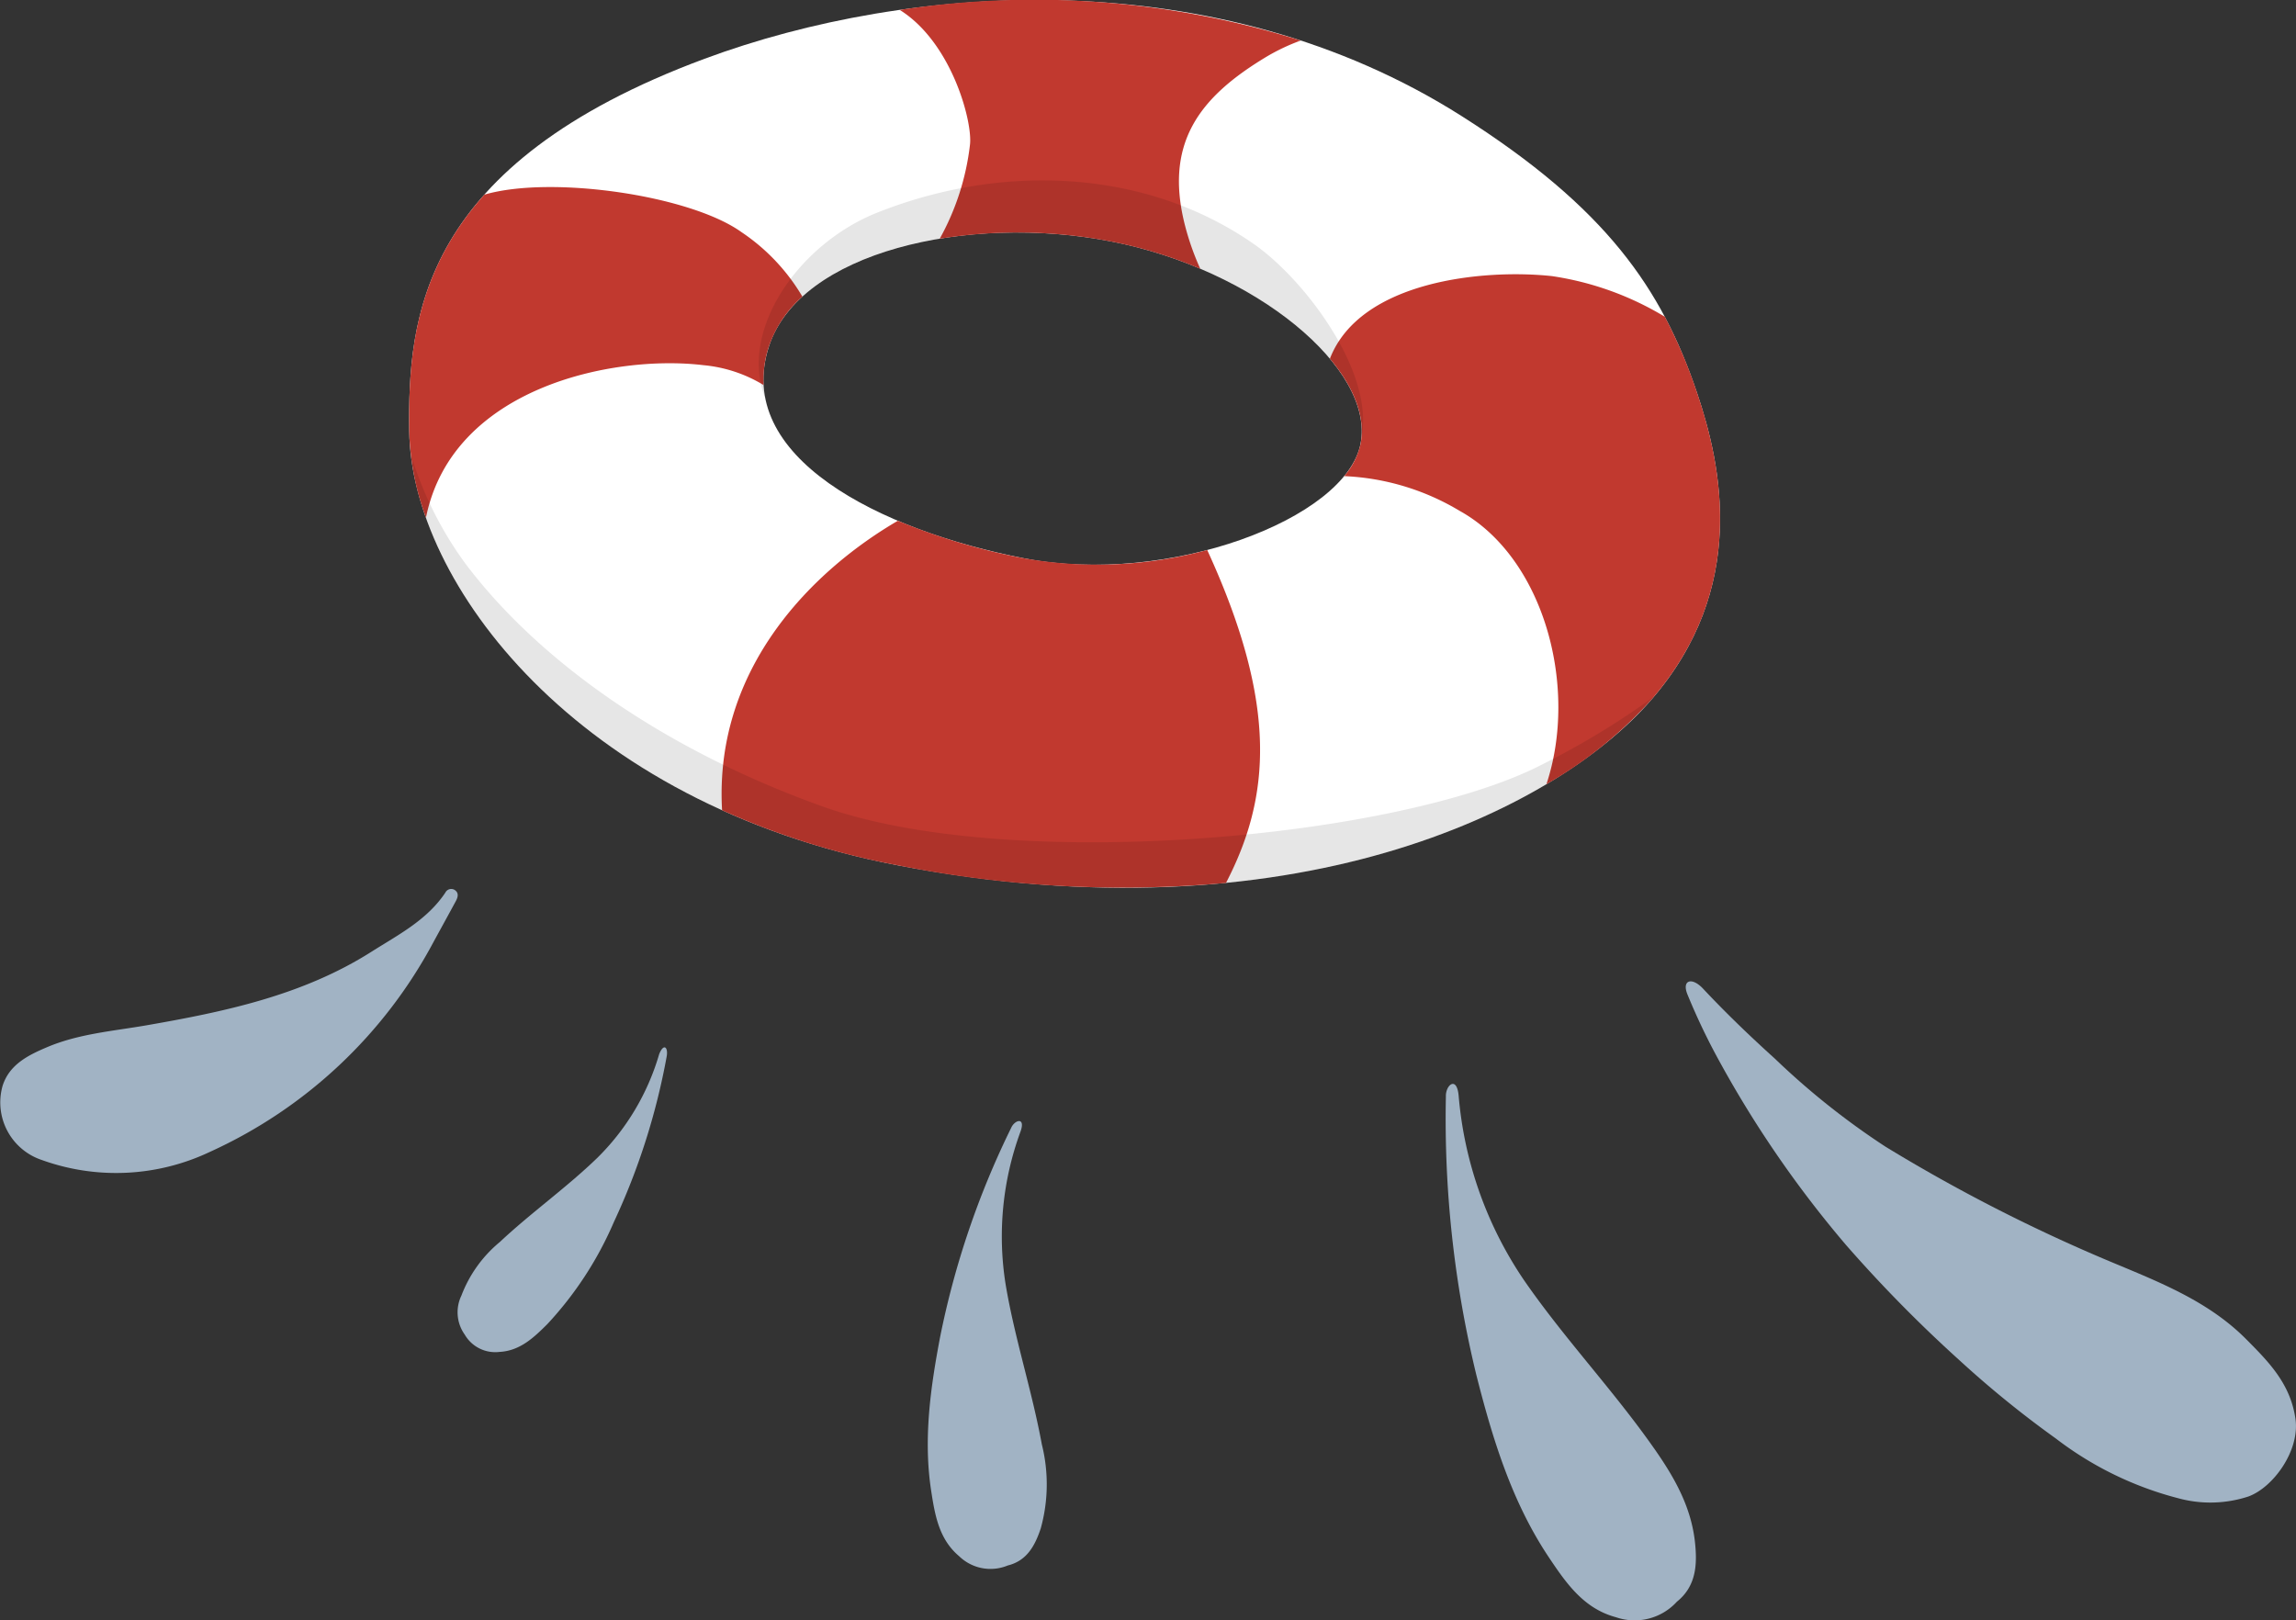
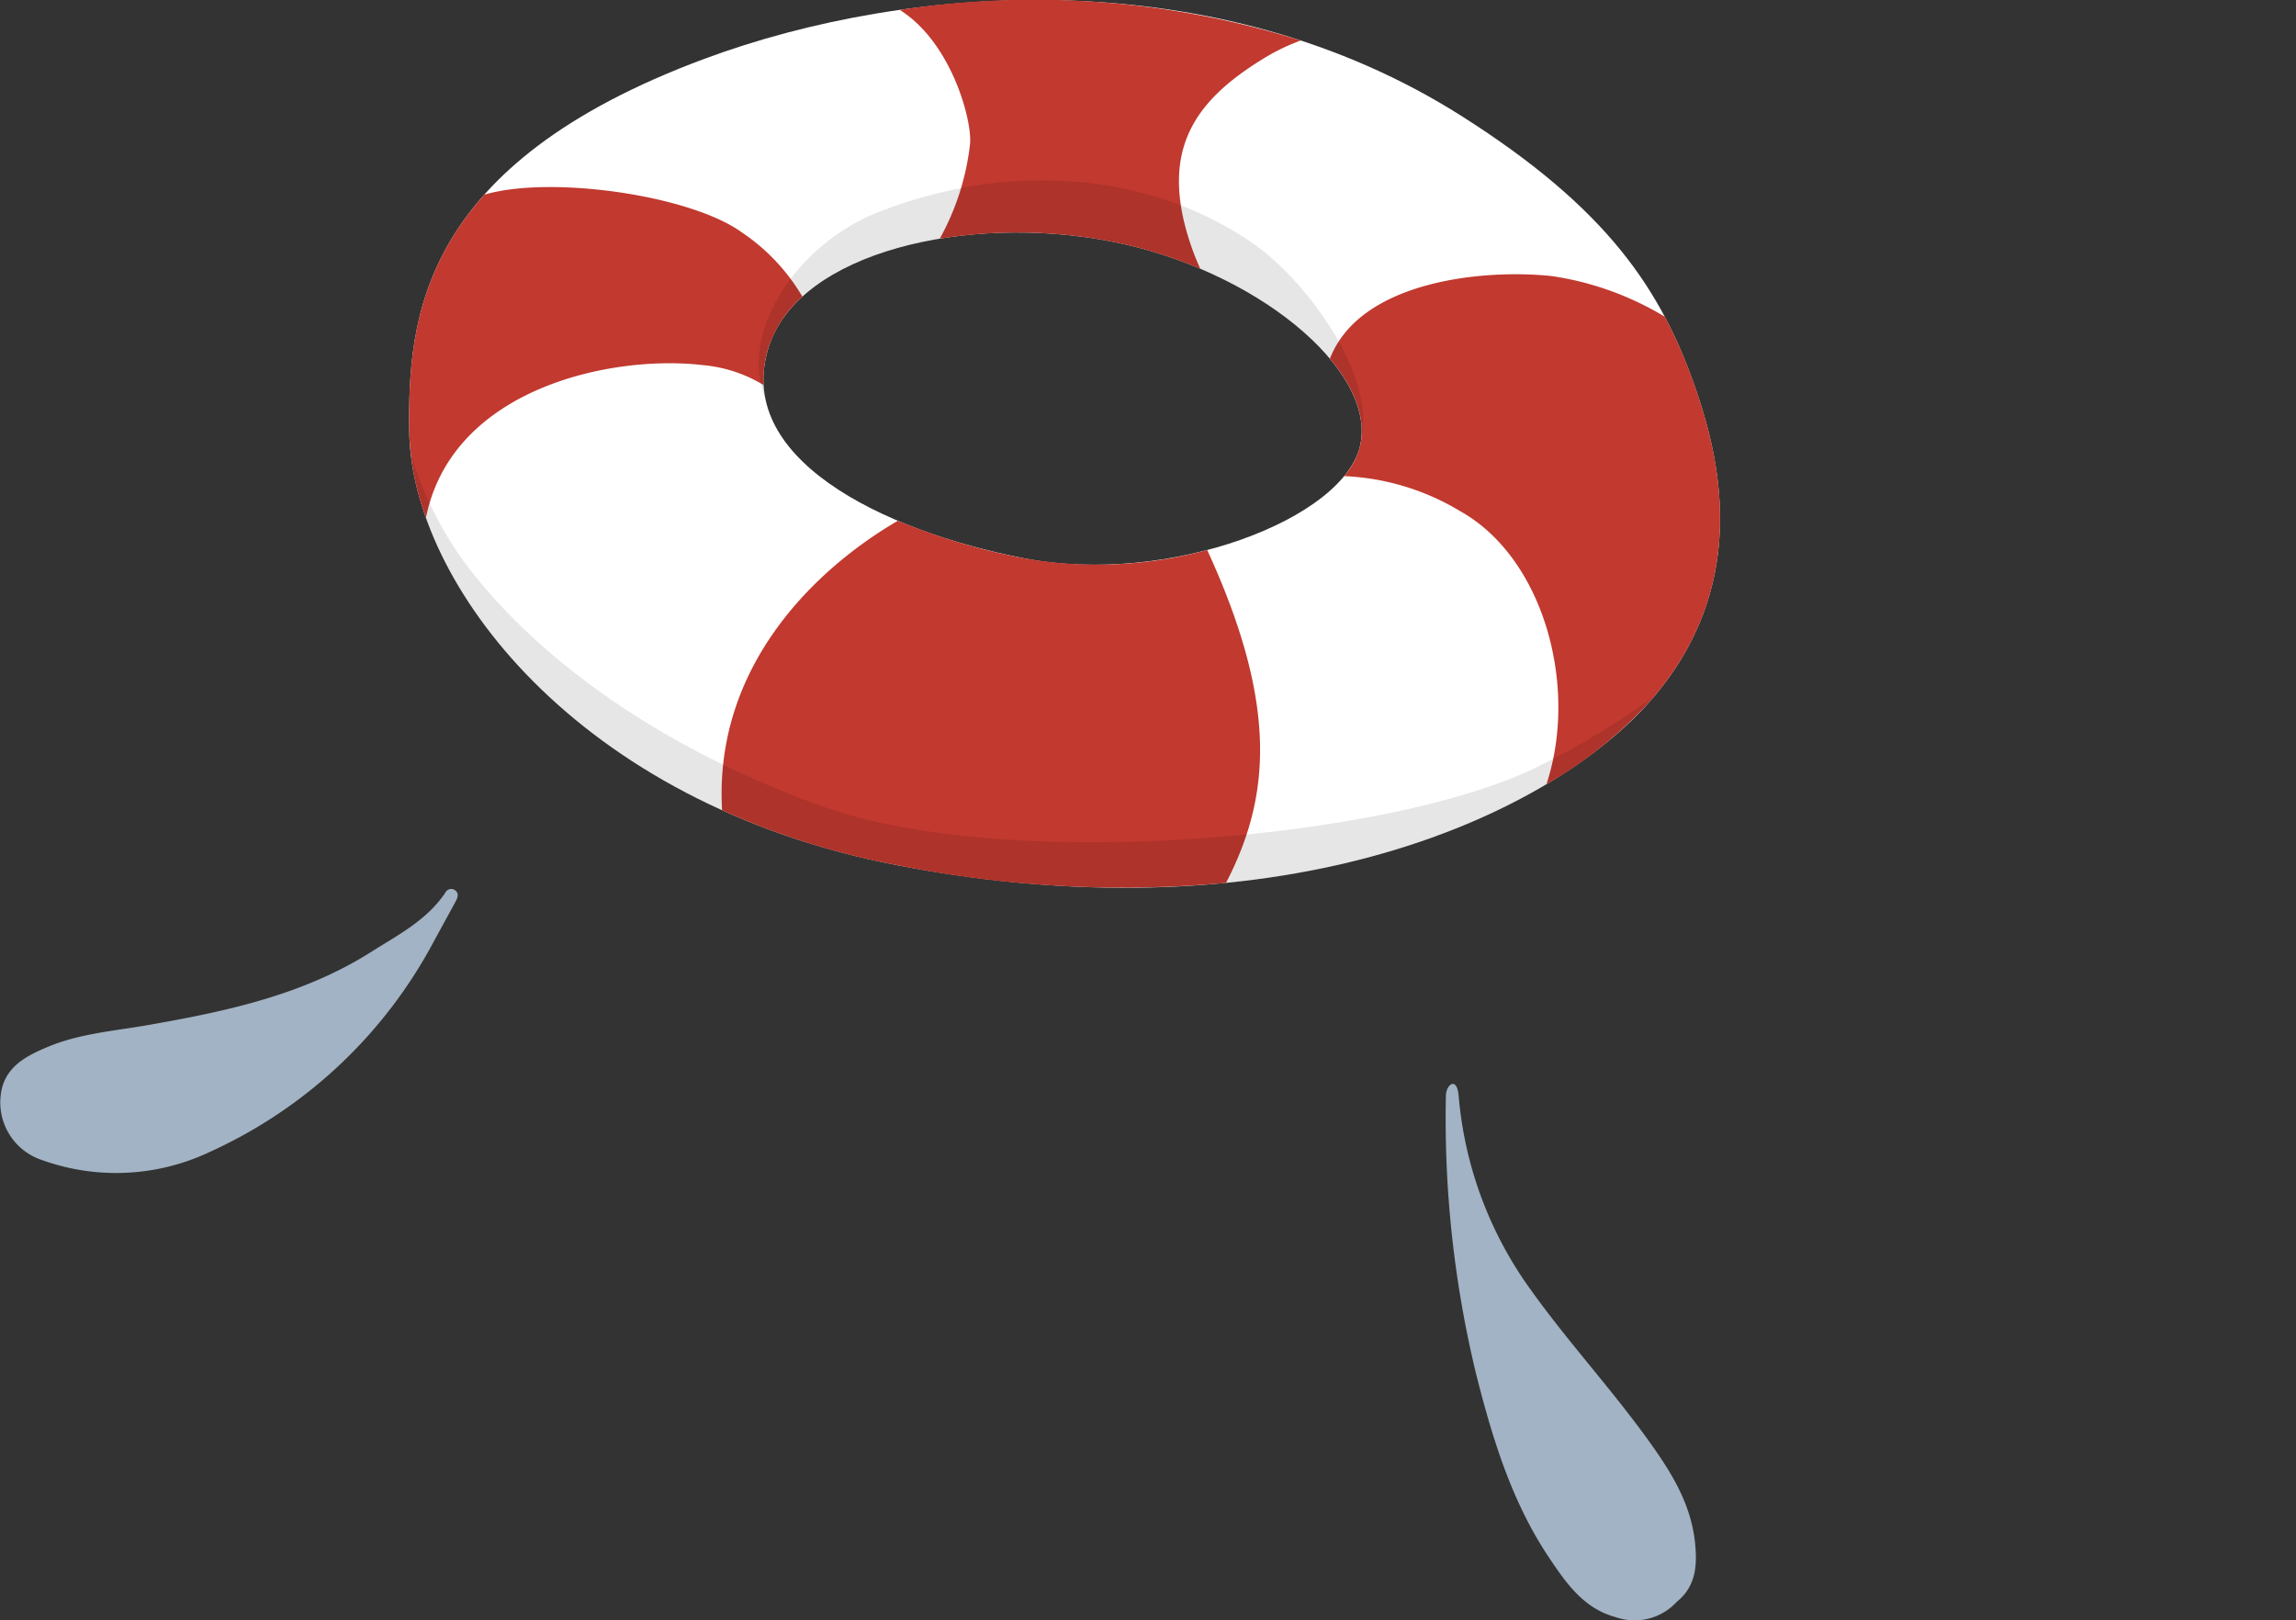
<svg xmlns="http://www.w3.org/2000/svg" width="190.098" height="134.139">
  <rect width="100%" height="100%" fill="#333333" stroke="none" />
  <g data-name="Group 6504">
    <g fill="#a1b3c4" fill-rule="evenodd">
-       <path data-name="Path 8576" d="M139.723 82.361a53.38 53.38 0 0 0 2.317 4.925 90.171 90.171 0 0 0 10.8 15.794 113.488 113.488 0 0 0 9.355 9.512 85.419 85.419 0 0 0 8.024 6.518 28.257 28.257 0 0 0 10.1 4.934 10.1 10.1 0 0 0 5.834-.136c2.053-.744 4.28-3.8 3.9-6.434-.42-2.922-2.238-4.737-4.1-6.61-3.15-3.166-7.247-4.736-11.249-6.414a138.384 138.384 0 0 1-18.583-9.5 62.658 62.658 0 0 1-9.174-7.3c-2.052-1.851-4.042-3.765-5.934-5.782-.949-1.018-1.795-.707-1.29.493Z" />
      <path data-name="Path 8577" d="M138.836 132.62c1.63-1.306 1.7-3.133 1.493-4.991-.352-3.1-1.9-5.636-3.635-8.068-3.323-4.676-7.27-8.86-10.527-13.584a31.945 31.945 0 0 1-5.4-15.279c-.161-1.645-1.076-.848-1.054.067a89.809 89.809 0 0 0 2.518 23.067c1.348 5.322 2.95 10.548 6.015 15.124 1.42 2.12 2.876 4.237 5.557 4.951a4.732 4.732 0 0 0 5.033-1.287Z" />
-       <path data-name="Path 8701" d="M83.441 129.617c1.597-.39 2.26-1.669 2.727-3.064a13.642 13.642 0 0 0 .09-6.966c-.815-4.443-2.24-8.742-2.99-13.201a25.151 25.151 0 0 1 1.228-12.701c.435-1.232-.486-.964-.775-.303a70.711 70.711 0 0 0-5.879 17.297c-.81 4.247-1.404 8.509-.74 12.794.308 1.985.643 3.98 2.317 5.384a3.725 3.725 0 0 0 4.022.76Z" />
      <path data-name="Path 8578" d="M35.905 77.972a39.46 39.46 0 0 1-18.546 17.411 18.124 18.124 0 0 1-13.916.656 5.021 5.021 0 0 1-3.224-6.148c.564-1.754 2.109-2.52 3.675-3.185 2.61-1.107 5.415-1.327 8.166-1.8 6.524-1.132 12.99-2.485 18.689-6.1 2.209-1.4 4.6-2.614 6.124-4.9a.546.546 0 0 1 .732-.243c.413.24.316.61.138.943-.605 1.118-1.224 2.241-1.838 3.366Z" />
-       <path data-name="Path 8579" d="M38.48 110.506a3.18 3.18 0 0 1-.279-3.23 10.661 10.661 0 0 1 3.191-4.448c2.582-2.421 5.479-4.466 8.029-6.926a19.837 19.837 0 0 0 5.153-8.613c.38-.954.758-.575.626.176a56.086 56.086 0 0 1-4.378 13.725 29.425 29.425 0 0 1-5.5 8.439c-1.118 1.111-2.258 2.214-3.962 2.306a2.918 2.918 0 0 1-2.88-1.429Z" />
    </g>
    <g data-name="kolo ratunkowe">
      <g data-name="Group 6503" fill-rule="evenodd">
        <path data-name="Path 8580" d="M74.322 71.643c32.507 6.243 54.388-4.46 62.4-13.706s5.835-19.345 3.777-25.43c-2.917-8.618-7.509-15.283-19.431-22.864-20.342-12.935-45.773-11.07-62.732-4.777C34.78 13.609 33.77 26.294 33.882 35.684c.154 12.527 13.813 30.841 40.44 35.959ZM63.669 28.66c2.553-7.782 16.356-10.987 28.294-8.678s21.889 10.543 20.684 16.763-15.927 11.8-27.867 9.48-24.111-8.399-21.111-17.565Z" fill="#fff" />
        <path data-name="Path 8581" d="M35.269 42.856c2.183-10.807 15.546-13.516 22.964-12.621a11.62 11.62 0 0 1 4.992 1.649 8.617 8.617 0 0 1 .445-3.224 9.632 9.632 0 0 1 2.765-4.1 16.535 16.535 0 0 0-5.048-5.343c-4.258-3.053-15.76-4.716-21.283-3.1-5.932 6.635-6.292 13.74-6.222 19.57a22.16 22.16 0 0 0 1.387 7.169Z" fill="#c1392f" />
        <path data-name="Path 8582" d="M77.805 19.766a40.8 40.8 0 0 1 14.157.224 36.708 36.708 0 0 1 7.416 2.268 22.123 22.123 0 0 1-1.132-3.094c-2.068-7.3 1.111-11.178 6.7-14.518a16.849 16.849 0 0 1 2.749-1.29 73.724 73.724 0 0 0-33.2-2.535c4.323 2.7 6.056 9.313 5.812 11.179a20.967 20.967 0 0 1-2.502 7.766Z" fill="#c1392f" />
        <path data-name="Path 8583" d="M111.29 39.423a20.222 20.222 0 0 1 9.557 2.872c7.007 3.882 9.858 14.606 7.189 22.639a35.42 35.42 0 0 0 8.688-7c8.014-9.247 5.835-19.345 3.777-25.43a41.557 41.557 0 0 0-2.659-6.275 25.089 25.089 0 0 0-9.344-3.367c-5.626-.609-15.888.37-18.388 6.836 1.987 2.368 2.971 4.828 2.541 7.046a6.043 6.043 0 0 1-1.361 2.679Z" fill="#c1392f" />
        <path data-name="Path 8584" d="M59.785 67.089a64.392 64.392 0 0 0 14.536 4.554 94.792 94.792 0 0 0 27.185 1.462c3.654-7.044 4.37-14.664-1.554-27.563a35.007 35.007 0 0 1-15.169.683 52.962 52.962 0 0 1-10.443-3.107c-6.818 3.971-15.244 12.019-14.555 23.971Z" fill="#c1392f" />
        <g data-name="Group 6502">
          <path data-name="Path 8585" d="M63.362 32.99a8.515 8.515 0 0 1 .311-4.331c2.553-7.787 16.359-10.993 28.289-8.671 11.584 2.235 21.3 10.044 20.766 16.19 1.075-5.411-4.721-13.017-8.837-15.916-8.968-6.3-20.9-6.779-31.263-2.655-6.623 2.64-11.477 9.855-9.266 15.383Z" opacity=".1" />
          <path data-name="Path 8586" d="M74.322 71.644c32.507 6.243 54.388-4.46 62.4-13.706.075-.081.141-.168.207-.246a66.728 66.728 0 0 1-9.314 5.641c-11.96 6.138-44.043 8.985-59.52 3.437-13.092-4.692-23.526-12.038-29.633-20.2a30.273 30.273 0 0 1-4.454-8.968c1.427 12.402 15.021 29.175 40.314 34.042Z" opacity=".1" />
        </g>
      </g>
    </g>
  </g>
</svg>